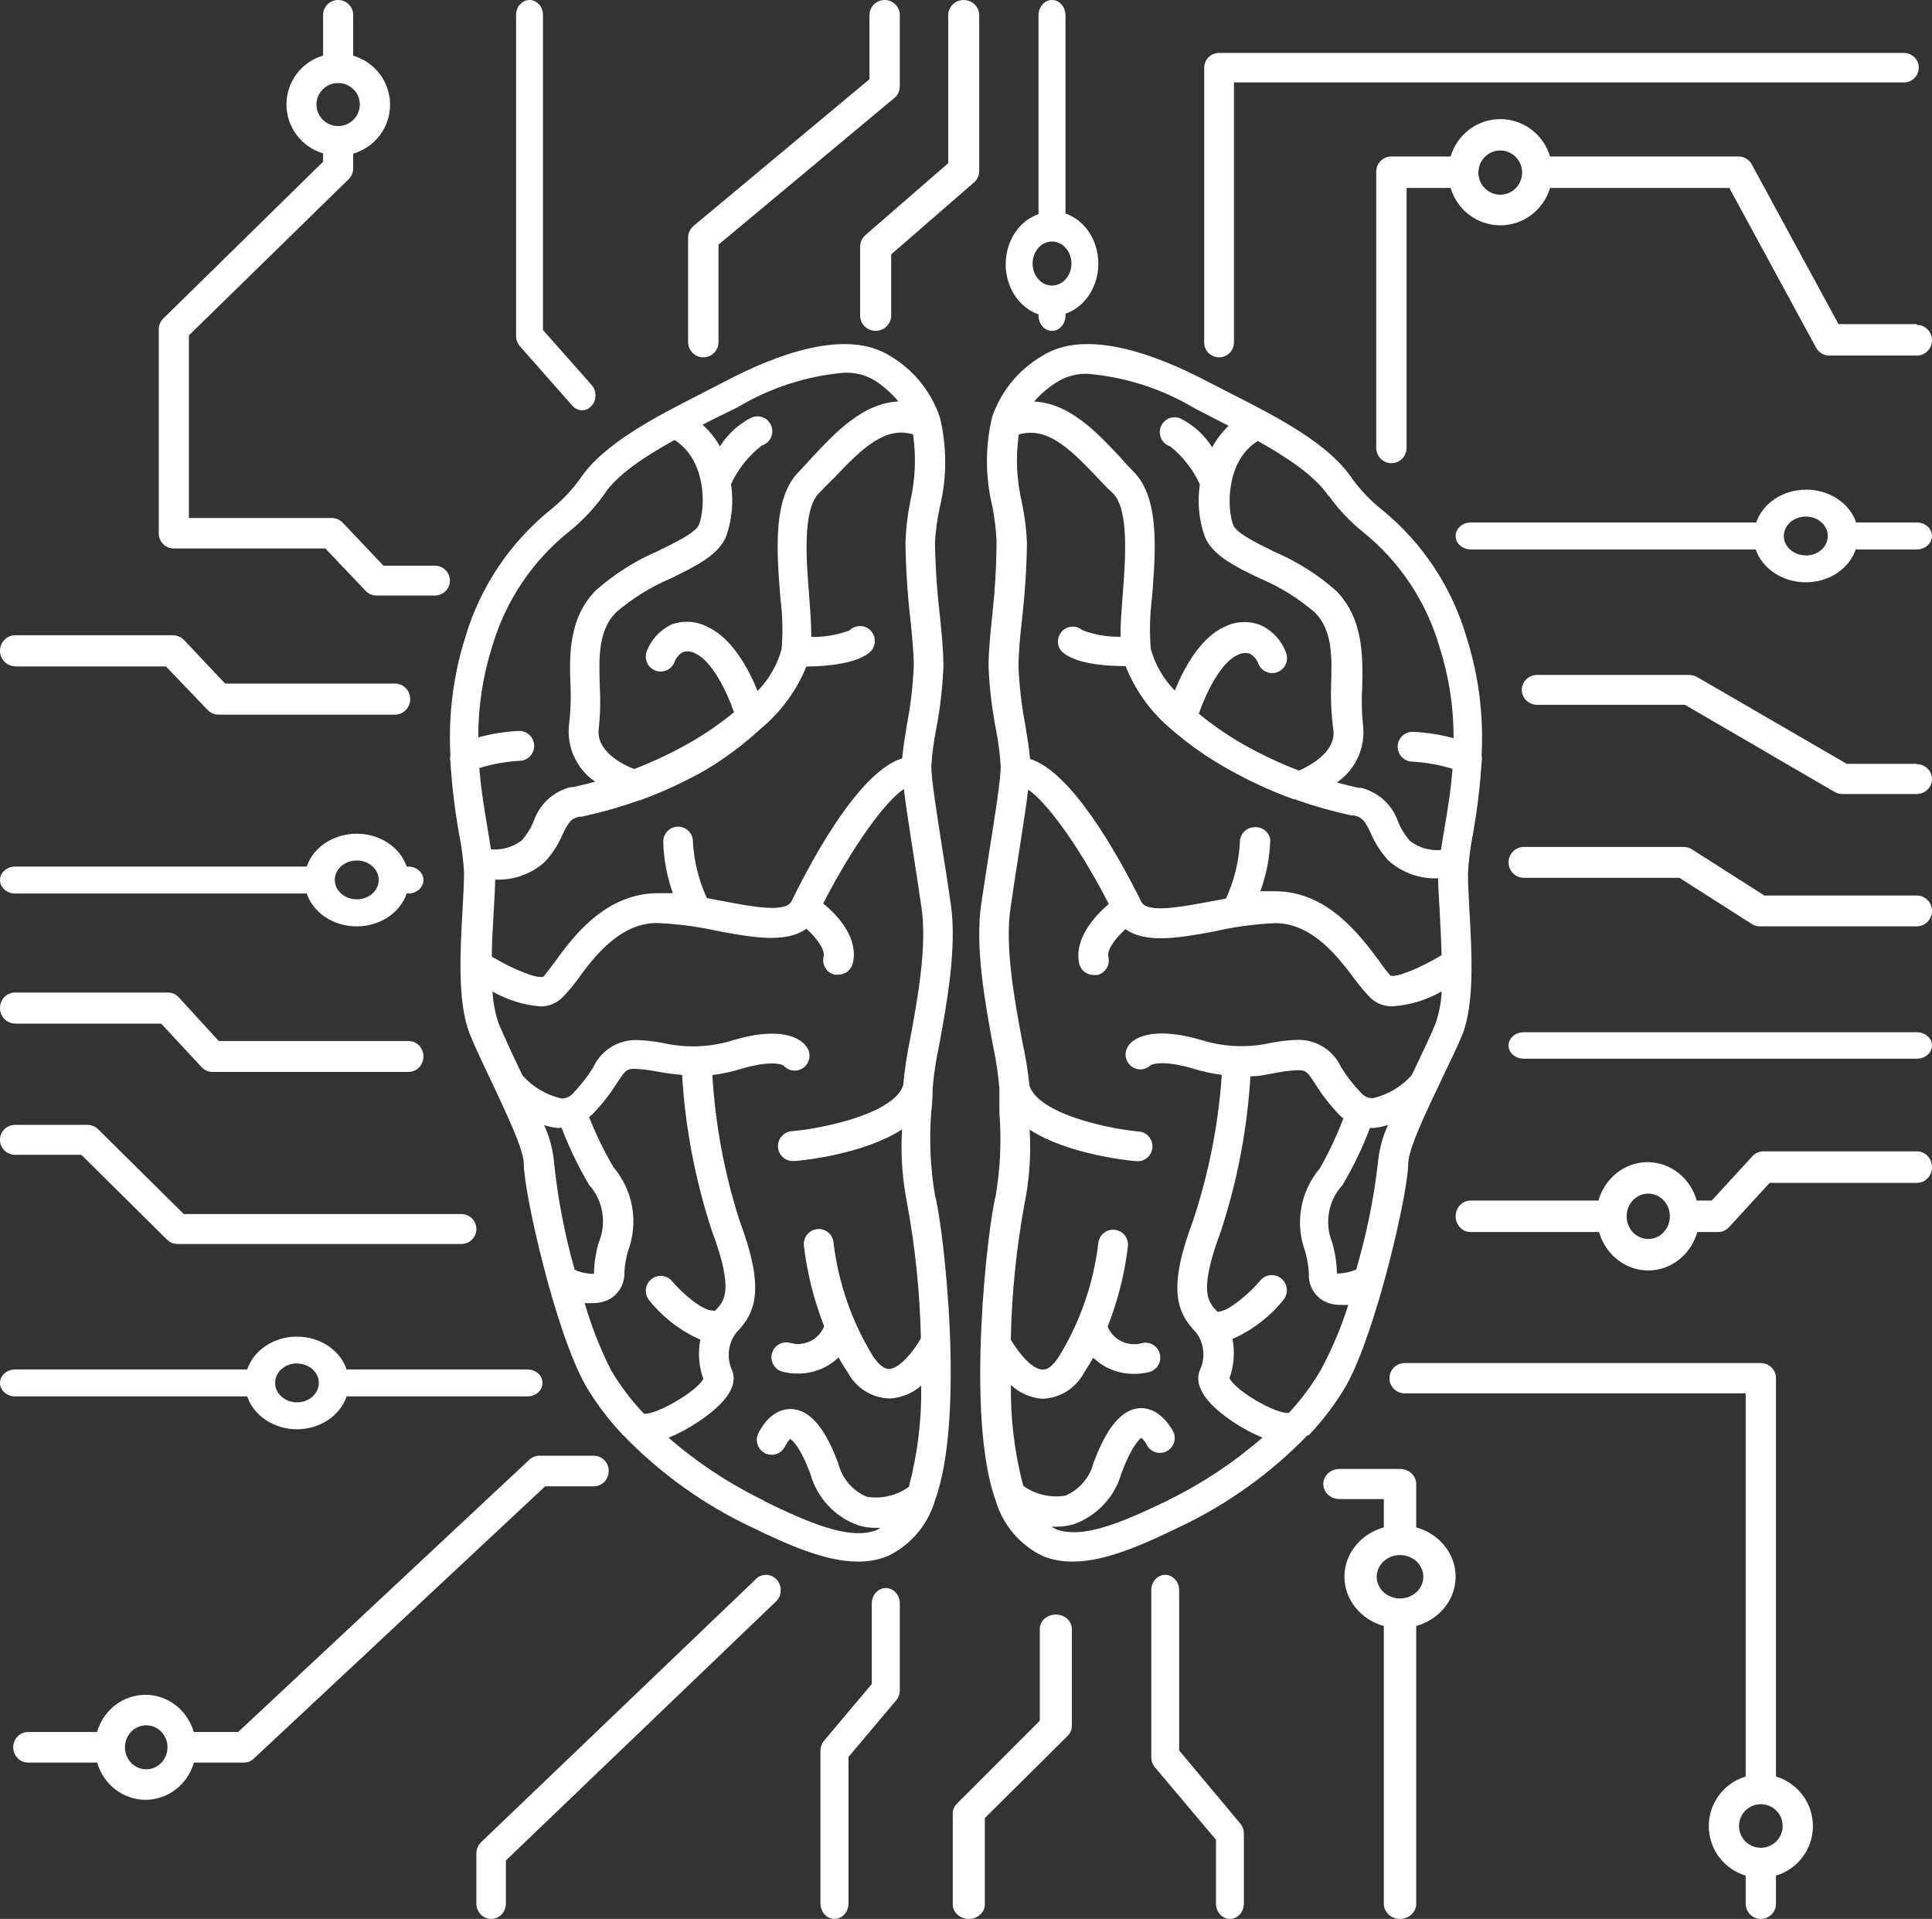
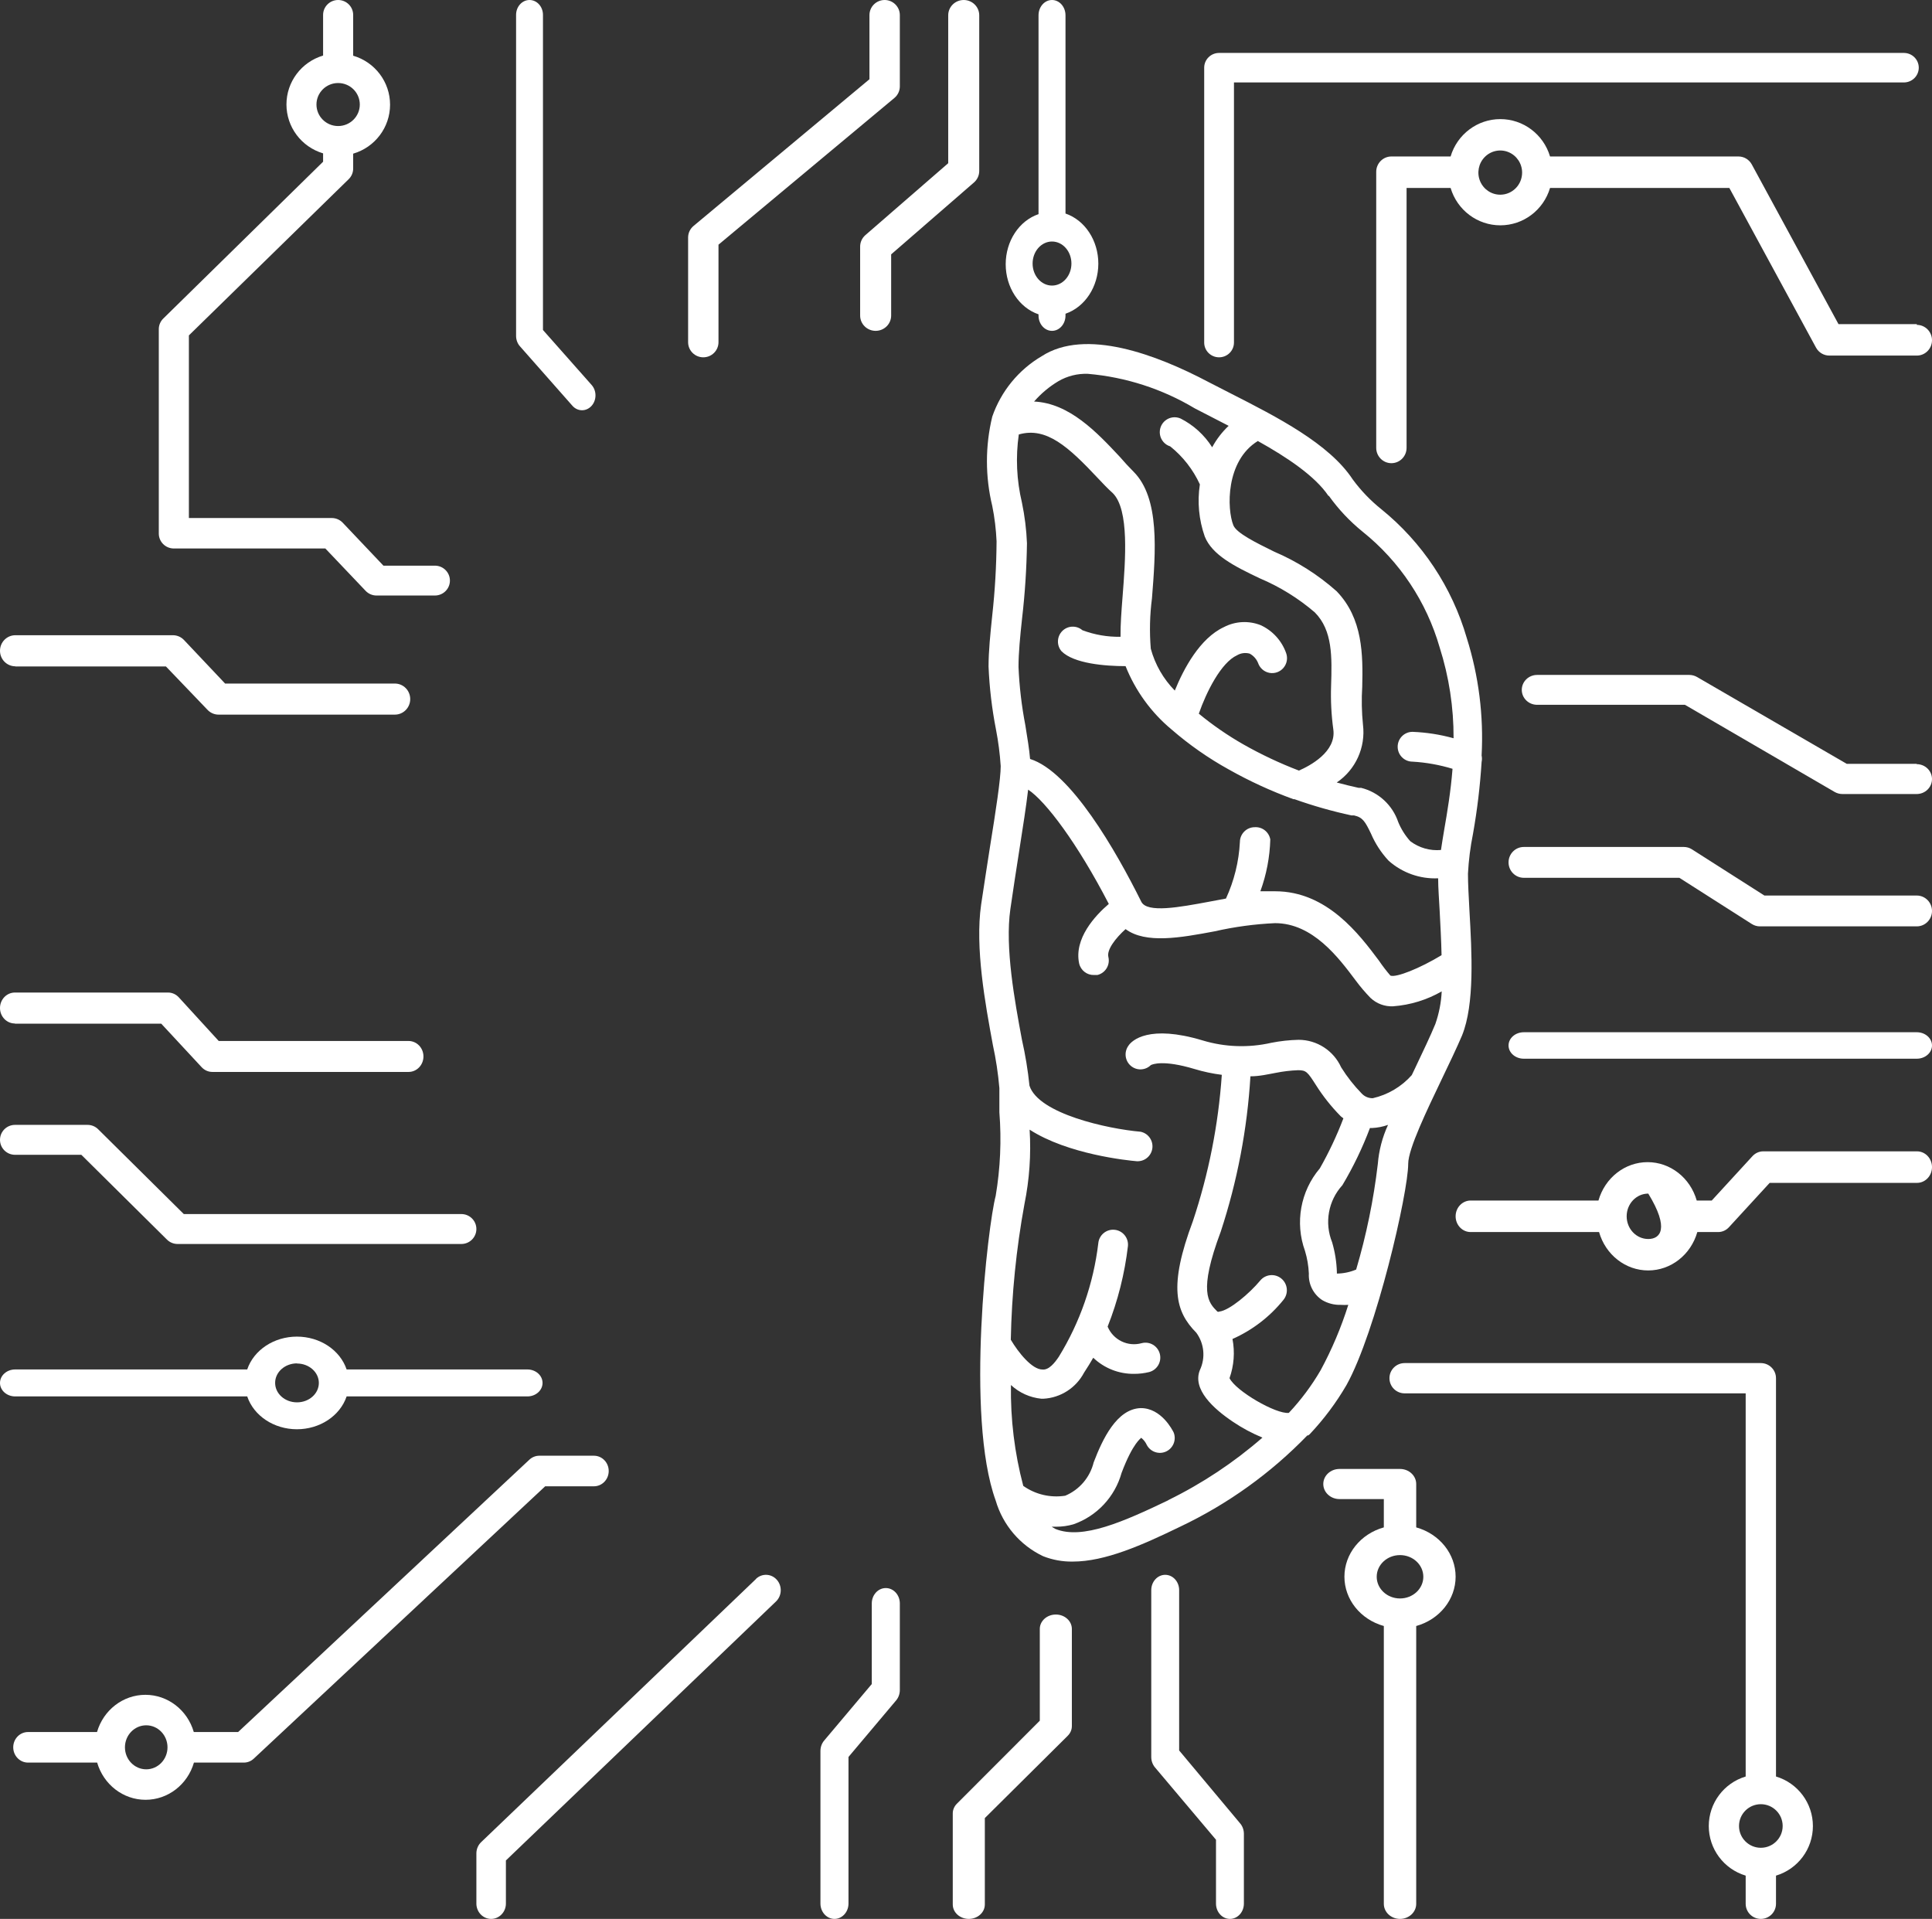
<svg xmlns="http://www.w3.org/2000/svg" width="146px" height="145px" viewBox="0 0 146 145" version="1.1">
  <rect x="0" y="0" width="146" height="145" fill="#333333" stroke="none" />
  <title>noun_Neurology_1842740</title>
  <g id="Page-1" stroke="none" stroke-width="1" fill="none" fill-rule="evenodd">
    <g id="Privatephisyo" transform="translate(-1305, -4156)" fill="#FFFFFF" fill-rule="nonzero">
      <g id="Group-27" transform="translate(187, 3110)">
        <g id="Group-29" transform="translate(0, 119)">
          <g id="Group-25" transform="translate(6, 798)">
            <g id="Group-10" transform="translate(939, 129)">
              <g id="noun_Neurology_1842740" transform="translate(173, 0)">
                <path d="M43.257,30.662 C43.65,31.106 44.293,31.113 44.695,30.679 C45.096,30.245 45.103,29.534 44.71,29.091 L41.032,24.936 L41.032,1.123 C41.032,0.503 40.577,0 40.016,0 C39.455,0 39,0.503 39,1.123 L39,25.386 C39.001,25.68 39.107,25.962 39.295,26.171 L43.257,30.662 Z" id="Path" />
                <path d="M53.148,27 C53.782,27 54.296,26.488 54.296,25.857 L54.296,18.488 L67.587,7.404 C67.849,7.187 68.001,6.864 68,6.524 L68,1.143 C68,0.512 67.486,0 66.852,0 C66.218,0 65.704,0.512 65.704,1.143 L65.704,5.987 L52.413,17.071 C52.151,17.288 51.999,17.611 52,17.95 L52,25.857 C52,26.488 52.514,27 53.148,27 Z" id="Path" />
                <path d="M144.853,24.491 L138.933,24.491 L132.382,12.427 C132.181,12.054 131.793,11.823 131.373,11.824 L117.136,11.824 C116.637,10.148 115.11,9 113.379,9 C111.647,9 110.12,10.148 109.621,11.824 L105.147,11.824 C104.514,11.824 104,12.343 104,12.984 L104,33.84 C104,34.481 104.514,35 105.147,35 C105.781,35 106.294,34.481 106.294,33.84 L106.294,14.202 L109.621,14.202 C110.12,15.879 111.647,17.026 113.379,17.026 C115.11,17.026 116.637,15.879 117.136,14.202 L130.685,14.202 L137.235,26.266 C137.437,26.638 137.824,26.87 138.245,26.869 L144.853,26.869 C145.486,26.869 146,26.349 146,25.709 C146,25.068 145.486,24.549 144.853,24.549 L144.853,24.491 Z M113.384,14.712 C112.715,14.717 112.109,14.313 111.85,13.689 C111.591,13.066 111.729,12.345 112.201,11.865 C112.672,11.385 113.384,11.24 114.002,11.498 C114.621,11.756 115.025,12.365 115.025,13.042 C115.025,13.96 114.292,14.706 113.384,14.712 L113.384,14.712 Z" id="Shape" />
                <path d="M92.125,27 C92.746,27 93.25,26.501 93.25,25.885 L93.25,6.23 L143.875,6.23 C144.496,6.23 145,5.731 145,5.115 C145,4.499 144.496,4 143.875,4 L92.125,4 C91.504,4 91,4.499 91,5.115 L91,25.885 C91,26.501 91.504,27 92.125,27 Z" id="Path" />
                <path d="M65,18.643 L65,23.844 C65,24.483 65.525,25 66.172,25 C66.819,25 67.344,24.483 67.344,23.844 L67.344,19.221 L73.602,13.789 C73.854,13.57 74,13.254 74,12.922 L74,1.156 C74,0.517 73.475,0 72.828,0 C72.181,0 71.656,0.517 71.656,1.156 L71.656,12.332 L65.398,17.765 C65.143,17.986 64.997,18.307 65,18.643 Z" id="Path" />
                <path d="M89.108,132.272 L89.108,120.157 C89.108,119.518 88.636,119 88.054,119 C87.472,119 87,119.518 87,120.157 L87,132.769 C87.001,133.062 87.103,133.343 87.285,133.556 L91.892,139.018 L91.892,143.843 C91.892,144.482 92.364,145 92.946,145 C93.528,145 94,144.482 94,143.843 L94,138.567 C93.999,138.274 93.897,137.993 93.715,137.78 L89.108,132.272 Z" id="Path" />
                <path d="M44.883,112.31 C45.5,112.31 46,111.793 46,111.155 C46,110.517 45.5,110 44.883,110 L40.752,110 C40.475,110.001 40.209,110.108 40.004,110.3 L17.995,130.879 L14.645,130.879 C14.16,129.21 12.674,128.067 10.988,128.067 C9.303,128.067 7.817,129.21 7.331,130.879 L2.117,130.879 C1.5,130.879 1,131.396 1,132.034 C1,132.671 1.5,133.188 2.117,133.188 L7.342,133.188 C7.828,134.857 9.314,136 10.999,136 C12.685,136 14.171,134.857 14.656,133.188 L18.431,133.188 C18.707,133.188 18.974,133.081 19.179,132.888 L41.199,112.31 L44.883,112.31 Z M11.05,133.696 C10.162,133.696 9.442,132.952 9.442,132.034 C9.442,131.115 10.162,130.371 11.05,130.371 C11.938,130.371 12.658,131.115 12.658,132.034 C12.658,132.952 11.938,133.696 11.05,133.696 L11.05,133.696 Z" id="Shape" />
                <path d="M57.136,119.309 L36.357,139.203 C36.127,139.424 35.998,139.736 36,140.061 L36,143.841 C36,144.481 36.499,145 37.115,145 C37.731,145 38.231,144.481 38.231,143.841 L38.231,140.583 L58.642,121.013 C59.094,120.578 59.122,119.843 58.703,119.373 C58.284,118.902 57.577,118.873 57.125,119.309 L57.136,119.309 Z" id="Path" />
                <path d="M79.789,122 C79.12,122 78.577,122.487 78.577,123.088 L78.577,130.022 L72.315,136.292 C72.113,136.492 72.001,136.752 72,137.021 L72,143.911 C72,144.513 72.542,145 73.211,145 C73.88,145 74.423,144.513 74.423,143.911 L74.423,137.381 L80.685,131.165 C80.887,130.966 80.999,130.706 81,130.436 L81,123.088 C81,122.487 80.458,122 79.789,122 Z" id="Path" />
                <path d="M66.94,120 C66.354,120 65.88,120.52 65.88,121.162 L65.88,127.252 L62.286,131.518 C62.103,131.732 62.001,132.015 62,132.308 L62,143.838 C62,144.48 62.475,145 63.06,145 C63.646,145 64.12,144.48 64.12,143.838 L64.12,132.762 L67.714,128.496 C67.897,128.282 67.999,127.999 68,127.706 L68,121.162 C68,120.52 67.525,120 66.94,120 Z" id="Path" />
-                 <path d="M144.881,39.481 L140.269,39.481 C139.768,38.008 138.233,37 136.493,37 C134.752,37 133.218,38.008 132.716,39.481 L111.153,39.481 C110.516,39.481 110,39.937 110,40.5 C110,41.063 110.516,41.519 111.153,41.519 L132.682,41.519 C133.183,42.992 134.718,44 136.458,44 C138.198,44 139.733,42.992 140.234,41.519 L144.847,41.519 C145.484,41.519 146,41.063 146,40.5 C146,39.937 145.484,39.481 144.847,39.481 L144.881,39.481 Z M136.464,41.967 C135.547,41.967 134.803,41.31 134.803,40.5 C134.803,39.69 135.547,39.033 136.464,39.033 C137.381,39.033 138.124,39.69 138.124,40.5 C138.127,40.891 137.954,41.267 137.642,41.544 C137.33,41.822 136.906,41.978 136.464,41.978 L136.464,41.967 Z" id="Shape" />
                <path d="M144.841,57.719 L139.557,57.719 L128.246,51.158 C128.067,51.055 127.863,51 127.655,51 L116.159,51 C115.519,51 115,51.506 115,52.129 C115,52.753 115.519,53.258 116.159,53.258 L127.33,53.258 L138.641,59.842 C138.82,59.945 139.024,60 139.232,60 L144.841,60 C145.481,60 146,59.494 146,58.871 C146,58.247 145.481,57.742 144.841,57.742 L144.841,57.719 Z" id="Path" />
                <path d="M144.849,67.67 L133.334,67.67 L127.852,64.175 C127.669,64.06 127.458,63.999 127.242,64 L115.151,64 C114.516,64 114,64.522 114,65.165 C114,65.808 114.516,66.33 115.151,66.33 L126.908,66.33 L132.389,69.825 C132.573,69.94 132.784,70.001 133,70 L144.849,70 C145.484,70 146,69.478 146,68.835 C146,68.192 145.484,67.67 144.849,67.67 Z" id="Path" />
                <path d="M144.847,78 L115.153,78 C114.516,78 114,78.448 114,79 C114,79.552 114.516,80 115.153,80 L144.847,80 C145.484,80 146,79.552 146,79 C146,78.448 145.484,78 144.847,78 Z" id="Path" />
-                 <path d="M144.866,87 L133.244,87 C132.935,87.001 132.641,87.135 132.428,87.369 L129.355,90.717 L128.221,90.717 C127.728,88.995 126.219,87.816 124.508,87.816 C122.796,87.816 121.287,88.995 120.794,90.717 L111.134,90.717 C110.508,90.717 110,91.25 110,91.908 C110,92.566 110.508,93.099 111.134,93.099 L120.84,93.099 C121.333,94.821 122.842,96 124.553,96 C126.264,96 127.773,94.821 128.266,93.099 L129.843,93.099 C130.151,93.098 130.446,92.965 130.659,92.73 L133.732,89.383 L144.866,89.383 C145.492,89.383 146,88.849 146,88.191 C146,87.533 145.492,87 144.866,87 L144.866,87 Z M124.559,93.624 C123.657,93.624 122.926,92.856 122.926,91.908 C122.926,90.961 123.657,90.193 124.559,90.193 C125.46,90.193 126.191,90.961 126.191,91.908 C126.191,92.856 125.46,93.624 124.559,93.624 L124.559,93.624 Z" id="Shape" />
+                 <path d="M144.866,87 L133.244,87 C132.935,87.001 132.641,87.135 132.428,87.369 L129.355,90.717 L128.221,90.717 C127.728,88.995 126.219,87.816 124.508,87.816 C122.796,87.816 121.287,88.995 120.794,90.717 L111.134,90.717 C110.508,90.717 110,91.25 110,91.908 C110,92.566 110.508,93.099 111.134,93.099 L120.84,93.099 C121.333,94.821 122.842,96 124.553,96 C126.264,96 127.773,94.821 128.266,93.099 L129.843,93.099 C130.151,93.098 130.446,92.965 130.659,92.73 L133.732,89.383 L144.866,89.383 C145.492,89.383 146,88.849 146,88.191 C146,87.533 145.492,87 144.866,87 L144.866,87 Z M124.559,93.624 C123.657,93.624 122.926,92.856 122.926,91.908 C122.926,90.961 123.657,90.193 124.559,90.193 C126.191,92.856 125.46,93.624 124.559,93.624 L124.559,93.624 Z" id="Shape" />
                <path d="M1.147,105.519 L18.682,105.519 C19.181,106.992 20.707,108 22.438,108 C24.169,108 25.695,106.992 26.194,105.519 L39.853,105.519 C40.487,105.519 41,105.063 41,104.5 C41,103.937 40.487,103.481 39.853,103.481 L26.194,103.481 C25.695,102.008 24.169,101 22.438,101 C20.707,101 19.181,102.008 18.682,103.481 L1.147,103.481 C0.513,103.481 0,103.937 0,104.5 C0,105.063 0.513,105.519 1.147,105.519 L1.147,105.519 Z M22.444,103.033 C23.356,103.033 24.095,103.69 24.095,104.5 C24.095,105.31 23.356,105.967 22.444,105.967 C21.532,105.967 20.792,105.31 20.792,104.5 C20.789,104.109 20.962,103.733 21.272,103.456 C21.582,103.178 22.004,103.022 22.444,103.022 L22.444,103.033 Z" id="Shape" />
                <path d="M1.134,87.261 L6.146,87.261 L12.62,93.672 C12.834,93.884 13.123,94.002 13.425,94 L34.866,94 C35.492,94 36,93.494 36,92.869 C36,92.245 35.492,91.739 34.866,91.739 L13.89,91.739 L7.415,85.328 C7.201,85.116 6.912,84.998 6.61,85 L1.134,85 C0.508,85 0,85.506 0,86.131 C0,86.755 0.508,87.261 1.134,87.261 Z" id="Path" />
                <path d="M13.137,41.446 L24.586,41.446 L27.633,44.65 C27.847,44.873 28.142,44.999 28.452,45 L32.863,45 C33.491,45 34,44.495 34,43.872 C34,43.248 33.491,42.743 32.863,42.743 L28.975,42.743 L25.894,39.493 C25.68,39.271 25.384,39.145 25.075,39.144 L14.274,39.144 L14.274,25.344 L26.348,13.541 C26.565,13.33 26.688,13.041 26.689,12.739 L26.689,11.611 C28.342,11.127 29.477,9.62 29.477,7.91 C29.477,6.2 28.342,4.693 26.689,4.209 L26.689,1.128 C26.689,0.505 26.18,0 25.552,0 C24.925,0 24.416,0.505 24.416,1.128 L24.416,4.198 C22.772,4.688 21.647,6.19 21.647,7.893 C21.647,9.596 22.772,11.098 24.416,11.589 L24.416,12.22 L12.341,24.068 C12.124,24.28 12.001,24.568 12,24.87 L12,40.317 C12,40.94 12.509,41.446 13.137,41.446 Z M23.915,7.899 C23.915,7.001 24.648,6.274 25.552,6.274 C26.457,6.274 27.19,7.001 27.19,7.899 C27.19,8.796 26.457,9.524 25.552,9.524 C24.648,9.524 23.915,8.796 23.915,7.899 L23.915,7.899 Z" id="Shape" />
                <path d="M1.126,77.351 L12.183,77.351 L15.234,80.637 C15.446,80.868 15.739,80.999 16.045,81 L30.874,81 C31.496,81 32,80.476 32,79.83 C32,79.184 31.496,78.661 30.874,78.661 L16.529,78.661 L13.512,75.363 C13.3,75.132 13.007,75.001 12.701,75 L1.126,75 C0.504,75 0,75.524 0,76.17 C0,76.816 0.504,77.339 1.126,77.339 L1.126,77.351 Z" id="Path" />
-                 <path d="M1.153,67.519 L23.178,67.519 C23.68,68.992 25.214,70 26.955,70 C28.695,70 30.23,68.992 30.732,67.519 L30.847,67.519 C31.484,67.519 32,67.063 32,66.5 C32,65.937 31.484,65.481 30.847,65.481 L30.732,65.481 C30.23,64.008 28.695,63 26.955,63 C25.214,63 23.68,64.008 23.178,65.481 L1.153,65.481 C0.516,65.481 0,65.937 0,66.5 C0,67.063 0.516,67.519 1.153,67.519 Z M26.961,65.022 C27.878,65.022 28.621,65.679 28.621,66.49 C28.621,67.3 27.878,67.957 26.961,67.957 C26.044,67.957 25.3,67.3 25.3,66.49 C25.3,65.679 26.044,65.022 26.961,65.022 L26.961,65.022 Z" id="Shape" />
                <path d="M1.159,50.36 L12.539,50.36 L15.68,53.636 C15.897,53.867 16.199,53.999 16.514,54 L29.841,54 C30.481,54 31,53.474 31,52.826 C31,52.177 30.481,51.652 29.841,51.652 L17.012,51.652 L13.907,48.364 C13.689,48.133 13.388,48.001 13.072,48 L1.159,48 C0.519,48 0,48.526 0,49.174 C0,49.823 0.519,50.348 1.159,50.348 L1.159,50.36 Z" id="Path" />
                <path d="M98.976,108.373 C100.041,107.245 100.974,105.999 101.755,104.657 C103.996,100.627 106.417,90.134 106.417,87.939 C106.417,86.813 107.862,83.83 108.916,81.623 C109.521,80.362 110.092,79.169 110.485,78.245 C111.448,75.87 111.224,71.963 111.045,68.811 C110.989,67.764 110.933,66.773 110.933,66.019 C110.986,65.005 111.113,63.997 111.314,63.002 C111.633,61.207 111.85,59.395 111.964,57.575 C111.999,57.416 111.999,57.251 111.964,57.091 C112.125,54.087 111.746,51.078 110.843,48.209 C109.733,44.379 107.48,40.984 104.389,38.481 C103.573,37.829 102.846,37.072 102.226,36.23 C100.455,33.528 96.511,31.513 93.015,29.734 L91.323,28.867 C87.401,26.795 82.033,24.769 78.716,26.919 L78.716,26.919 C76.973,27.946 75.651,29.562 74.985,31.479 L74.985,31.479 C74.448,33.698 74.448,36.014 74.985,38.234 C75.162,39.113 75.27,40.005 75.31,40.902 C75.298,42.768 75.19,44.632 74.985,46.486 C74.839,47.882 74.704,49.21 74.704,50.37 C74.771,51.966 74.958,53.554 75.265,55.121 C75.442,56.036 75.562,56.961 75.623,57.891 C75.623,58.848 75.253,61.268 74.816,63.97 C74.604,65.344 74.368,66.841 74.144,68.349 C73.673,71.614 74.458,75.859 75.029,78.955 C75.264,80.031 75.428,81.122 75.522,82.22 C75.522,82.738 75.522,83.345 75.522,84.043 C75.689,86.156 75.595,88.281 75.242,90.371 C74.66,92.532 72.934,107.022 75.242,113.382 C75.783,115.237 77.088,116.769 78.828,117.593 C79.542,117.874 80.303,118.012 81.069,117.999 C83.512,117.999 86.302,116.76 89.182,115.364 C92.773,113.661 96.03,111.324 98.797,108.463 L98.864,108.463 L98.976,108.373 Z M99.805,103.531 C99.127,104.697 98.318,105.781 97.396,106.763 C96.433,106.875 93.385,105.108 92.914,104.139 C93.251,103.19 93.328,102.168 93.138,101.179 C94.639,100.514 95.961,99.499 96.993,98.218 C97.389,97.726 97.314,97.006 96.825,96.608 C96.336,96.21 95.618,96.285 95.222,96.777 C94.427,97.733 92.903,99.028 92.141,99.107 C92.096,99.133 92.04,99.133 91.995,99.107 C91.311,98.42 90.538,97.643 92.253,93.061 C93.5,89.264 94.254,85.321 94.494,81.33 C95.2,81.33 95.827,81.173 96.399,81.071 C96.957,80.958 97.522,80.891 98.091,80.869 C98.707,80.869 98.808,80.992 99.447,81.994 C99.976,82.831 100.592,83.608 101.285,84.314 C101.352,84.392 101.442,84.438 101.52,84.505 C101.024,85.81 100.428,87.075 99.738,88.288 C98.274,90.012 97.846,92.395 98.618,94.525 C98.786,95.081 98.884,95.656 98.909,96.236 C98.866,97.037 99.25,97.8 99.918,98.24 C100.341,98.49 100.827,98.615 101.318,98.6 C101.509,98.613 101.699,98.613 101.89,98.6 C101.352,100.307 100.654,101.958 99.805,103.531 L99.805,103.531 Z M104.12,87.961 C103.802,90.66 103.255,93.327 102.484,95.932 C102.022,96.128 101.528,96.231 101.027,96.236 C101.025,96.199 101.025,96.161 101.027,96.124 C101.004,95.361 100.883,94.604 100.668,93.872 C100.075,92.405 100.376,90.727 101.442,89.56 C102.263,88.184 102.96,86.737 103.526,85.237 L103.694,85.237 C104.103,85.217 104.507,85.137 104.893,85 C104.463,85.934 104.201,86.936 104.12,87.961 L104.12,87.961 Z M94.819,62.506 C94.2,62.506 93.698,63.011 93.698,63.632 C93.621,65.109 93.263,66.557 92.645,67.899 L91.379,68.136 C89.138,68.552 86.683,69.014 86.246,68.136 C84.33,64.285 80.912,58.307 77.842,57.35 C77.786,56.641 77.64,55.774 77.483,54.795 C77.203,53.342 77.031,51.871 76.968,50.393 C76.968,49.346 77.091,48.073 77.237,46.734 C77.457,44.846 77.58,42.949 77.607,41.048 C77.565,40.015 77.437,38.987 77.226,37.975 C76.824,36.29 76.744,34.544 76.99,32.83 C79.075,32.233 80.744,33.764 82.974,36.14 C83.344,36.534 83.703,36.916 84.095,37.265 C85.35,38.526 85.047,42.298 84.834,45.056 C84.745,46.182 84.666,47.24 84.678,48.118 C83.695,48.136 82.718,47.968 81.798,47.623 C81.353,47.241 80.69,47.266 80.276,47.682 C79.863,48.098 79.837,48.764 80.218,49.21 C81.148,50.145 83.512,50.336 85.059,50.336 C85.801,52.197 86.995,53.842 88.532,55.121 L88.532,55.121 C89.862,56.275 91.308,57.287 92.847,58.138 C94.415,59.023 96.053,59.776 97.744,60.39 L97.822,60.39 C99.232,60.892 100.673,61.302 102.136,61.617 L102.327,61.617 C102.988,61.763 103.167,62.09 103.604,62.991 C103.927,63.746 104.378,64.44 104.938,65.04 C105.966,65.954 107.309,66.43 108.68,66.368 C108.68,67.089 108.748,67.922 108.793,68.8 C108.837,69.678 108.916,71.051 108.938,72.177 C107.302,73.168 105.509,73.889 105.072,73.72 C104.763,73.362 104.475,72.986 104.209,72.594 C102.741,70.635 100.299,67.348 96.365,67.348 C95.984,67.348 95.592,67.348 95.245,67.348 C95.704,66.091 95.958,64.768 95.995,63.43 C95.894,62.866 95.388,62.469 94.819,62.506 Z M100.422,37.468 C101.147,38.485 102.007,39.397 102.977,40.181 C105.768,42.419 107.8,45.471 108.793,48.918 C109.501,51.137 109.856,53.455 109.846,55.785 C108.833,55.504 107.792,55.341 106.742,55.301 C106.123,55.301 105.621,55.805 105.621,56.427 C105.621,57.049 106.123,57.553 106.742,57.553 C107.768,57.612 108.784,57.794 109.767,58.093 C109.633,59.793 109.375,61.336 109.14,62.687 C109.05,63.238 108.961,63.745 108.893,64.229 C108.065,64.303 107.239,64.067 106.574,63.565 C106.192,63.14 105.885,62.653 105.666,62.124 C105.232,60.837 104.177,59.861 102.865,59.534 L102.674,59.534 C102.181,59.422 101.632,59.298 101.016,59.129 C102.444,58.165 103.211,56.476 102.999,54.761 C102.902,53.807 102.883,52.847 102.943,51.89 C102.999,49.492 102.999,46.734 101.004,44.673 C99.599,43.426 98.002,42.415 96.276,41.679 C94.953,41.026 93.452,40.294 93.205,39.697 C92.712,38.47 92.611,34.822 95.054,33.325 C97.262,34.552 99.391,35.982 100.388,37.468 L100.422,37.468 Z M79.971,28.811 L79.971,28.811 C80.65,28.413 81.427,28.218 82.212,28.248 C85.067,28.493 87.83,29.386 90.292,30.86 L92.017,31.749 L92.847,32.177 C92.349,32.647 91.929,33.194 91.603,33.798 C91.017,32.87 90.192,32.119 89.216,31.625 C88.836,31.457 88.394,31.513 88.068,31.773 C87.742,32.032 87.586,32.451 87.662,32.862 C87.738,33.272 88.035,33.607 88.432,33.73 C89.392,34.498 90.159,35.481 90.673,36.601 C90.471,37.925 90.598,39.279 91.043,40.542 C91.603,41.938 93.284,42.793 95.211,43.705 C96.716,44.341 98.115,45.207 99.357,46.272 C100.713,47.634 100.657,49.65 100.59,51.822 C100.552,52.925 100.608,54.028 100.758,55.121 C100.993,56.81 98.987,57.868 98.158,58.228 C96.71,57.674 95.305,57.012 93.956,56.247 C92.772,55.571 91.647,54.796 90.594,53.928 C91.166,52.284 92.275,50.066 93.485,49.514 C93.773,49.345 94.117,49.301 94.438,49.391 C94.729,49.547 94.956,49.802 95.077,50.111 C95.211,50.491 95.536,50.771 95.931,50.844 C96.326,50.917 96.73,50.774 96.99,50.467 C97.251,50.16 97.329,49.737 97.195,49.357 C96.864,48.418 96.169,47.654 95.267,47.24 C94.363,46.883 93.35,46.937 92.488,47.387 C90.673,48.231 89.451,50.528 88.779,52.183 C87.913,51.302 87.288,50.213 86.964,49.019 C86.859,47.751 86.889,46.475 87.053,45.214 C87.333,41.667 87.658,37.648 85.664,35.644 C85.316,35.295 84.969,34.924 84.622,34.518 C82.885,32.661 80.812,30.466 78.145,30.342 C78.67,29.738 79.286,29.221 79.971,28.811 Z M88.275,113.371 C84.913,114.981 81.798,116.366 79.758,115.533 C79.662,115.482 79.568,115.425 79.478,115.364 L79.837,115.364 C80.269,115.364 80.699,115.303 81.114,115.184 C82.887,114.566 84.248,113.115 84.756,111.3 C85.63,108.98 86.246,108.677 86.235,108.643 C86.419,108.785 86.565,108.971 86.661,109.183 C86.937,109.709 87.573,109.929 88.113,109.685 C88.652,109.44 88.91,108.816 88.7,108.26 C88.611,108.069 87.759,106.391 86.202,106.402 C84.386,106.459 83.31,108.767 82.649,110.5 C82.37,111.636 81.572,112.571 80.498,113.022 C79.385,113.197 78.248,112.93 77.327,112.279 C76.669,109.794 76.356,107.229 76.396,104.657 C77.029,105.245 77.836,105.608 78.694,105.693 L78.851,105.693 C80.147,105.624 81.313,104.876 81.921,103.723 C82.179,103.34 82.403,102.957 82.616,102.597 C83.452,103.395 84.567,103.832 85.72,103.813 C86.097,103.814 86.474,103.768 86.84,103.678 C87.441,103.522 87.802,102.907 87.647,102.304 C87.492,101.701 86.88,101.338 86.28,101.494 C85.23,101.789 84.125,101.254 83.703,100.244 C84.477,98.29 84.993,96.242 85.238,94.153 C85.294,93.532 84.837,92.982 84.218,92.926 C83.599,92.87 83.052,93.329 82.997,93.951 C82.633,96.99 81.616,99.913 80.016,102.518 C79.713,102.969 79.265,103.543 78.772,103.486 C77.988,103.486 76.957,102.203 76.385,101.235 C76.453,97.797 76.797,94.371 77.416,90.99 C77.793,89.139 77.925,87.246 77.808,85.361 C80.7,87.23 85.227,87.691 85.91,87.747 L86.011,87.747 C86.579,87.727 87.042,87.282 87.088,86.713 C87.134,86.144 86.748,85.63 86.19,85.518 C83.725,85.304 78.481,84.167 77.797,82.04 C77.676,80.869 77.486,79.708 77.226,78.561 C76.677,75.622 75.937,71.592 76.352,68.698 C76.565,67.201 76.8,65.715 77.013,64.342 C77.304,62.495 77.551,60.897 77.696,59.669 C79.019,60.536 81.428,63.734 83.792,68.304 C82.75,69.194 81.148,70.928 81.551,72.808 C81.673,73.327 82.141,73.689 82.672,73.675 L82.929,73.675 C83.22,73.605 83.47,73.422 83.626,73.167 C83.782,72.911 83.829,72.604 83.759,72.312 C83.624,71.772 84.297,70.894 85.059,70.207 C86.583,71.333 89.205,70.86 91.782,70.376 C93.285,70.034 94.815,69.827 96.354,69.757 C99.212,69.757 101.161,72.369 102.45,74.091 C102.794,74.555 103.168,74.995 103.571,75.408 C104.033,75.844 104.652,76.072 105.285,76.039 C106.575,75.942 107.827,75.557 108.949,74.913 C108.909,75.754 108.746,76.585 108.468,77.379 C108.098,78.279 107.537,79.45 106.955,80.677 L106.686,81.24 C105.909,82.116 104.878,82.726 103.739,82.985 C103.42,82.991 103.115,82.86 102.898,82.625 C102.314,82.026 101.796,81.365 101.352,80.655 C100.778,79.388 99.521,78.574 98.136,78.572 C97.443,78.588 96.754,78.664 96.074,78.797 C94.354,79.19 92.563,79.128 90.874,78.617 C86.829,77.401 85.529,78.617 85.272,79.022 C84.932,79.496 85.009,80.152 85.45,80.534 C85.89,80.915 86.548,80.894 86.964,80.486 C87.087,80.418 87.905,80.069 90.269,80.779 C90.943,80.983 91.633,81.13 92.331,81.218 C92.073,84.981 91.338,88.696 90.146,92.273 C88.286,97.238 88.835,99.118 90.404,100.706 C91.006,101.525 91.109,102.612 90.673,103.531 C90.09,104.984 91.704,106.447 93.16,107.427 C93.865,107.904 94.616,108.307 95.402,108.631 C93.241,110.513 90.845,112.102 88.275,113.36 L88.275,113.371 Z" id="Shape" />
-                 <path d="M70.477,82.253 C70.571,81.153 70.736,80.061 70.97,78.983 C71.542,75.882 72.327,71.631 71.856,68.361 C71.643,66.85 71.407,65.35 71.183,63.974 C70.757,61.223 70.376,58.843 70.376,57.885 C70.44,56.946 70.564,56.012 70.746,55.089 C71.05,53.515 71.233,51.92 71.295,50.319 C71.295,49.191 71.161,47.827 71.015,46.428 C70.803,44.613 70.683,42.787 70.656,40.959 C70.711,40.064 70.835,39.174 71.026,38.298 C71.564,36.075 71.564,33.755 71.026,31.533 L71.026,31.533 C70.372,29.598 69.052,27.962 67.305,26.921 C63.942,24.767 58.618,26.797 54.695,28.871 L53.002,29.74 C49.516,31.521 45.559,33.54 43.788,36.246 C43.168,37.089 42.44,37.847 41.625,38.501 C38.542,40.986 36.286,44.357 35.157,48.165 C34.254,51.039 33.875,54.053 34.036,57.062 C34.001,57.222 34.001,57.387 34.036,57.547 C34.15,59.369 34.367,61.184 34.686,62.982 C34.884,63.952 35.011,64.936 35.067,65.925 C35.067,66.68 35.011,67.673 34.955,68.721 C34.776,71.867 34.552,75.792 35.516,78.171 C35.908,79.141 36.48,80.347 37.085,81.61 C38.139,83.865 39.585,86.831 39.585,87.936 C39.585,90.135 41.961,100.644 44.248,104.681 C45.031,106.017 45.964,107.258 47.028,108.38 L47.028,108.447 L47.095,108.447 C49.863,111.313 53.12,113.655 56.712,115.36 C59.593,116.758 62.384,117.999 64.828,117.999 C65.594,118.012 66.356,117.874 67.07,117.592 C68.81,116.767 70.115,115.232 70.656,113.375 C72.999,107.004 71.262,92.48 70.656,90.327 C70.303,88.234 70.209,86.105 70.376,83.989 C70.455,83.392 70.477,82.76 70.477,82.253 Z M59.817,68.101 C59.369,68.992 56.88,68.518 54.683,68.101 L53.417,67.864 C52.798,66.52 52.441,65.07 52.363,63.591 C52.363,62.968 51.861,62.463 51.242,62.463 C50.623,62.463 50.121,62.968 50.121,63.591 C50.154,64.922 50.4,66.24 50.85,67.492 C50.458,67.492 50.065,67.492 49.729,67.492 C45.75,67.492 43.306,70.774 41.883,72.747 C41.535,73.209 41.232,73.615 41.076,73.796 C40.605,73.987 38.834,73.277 37.164,72.285 C37.164,71.157 37.253,69.951 37.309,68.902 C37.365,67.853 37.41,67.188 37.421,66.466 C38.794,66.528 40.136,66.051 41.165,65.136 C41.725,64.535 42.176,63.84 42.499,63.083 C42.936,62.181 43.127,61.854 43.777,61.708 L43.968,61.708 C45.435,61.392 46.88,60.982 48.294,60.479 L48.35,60.479 C50.042,59.863 51.68,59.109 53.249,58.223 C54.758,57.329 56.171,56.278 57.463,55.089 L57.463,55.089 C58.992,53.826 60.186,52.203 60.938,50.364 C62.485,50.364 64.861,50.127 65.78,49.236 C65.993,49.024 66.112,48.736 66.112,48.436 C66.112,48.135 65.993,47.847 65.78,47.635 C65.343,47.198 64.637,47.198 64.2,47.635 C63.276,47.982 62.294,48.15 61.308,48.131 C61.308,47.24 61.241,46.214 61.151,45.064 C60.927,42.301 60.635,38.524 61.891,37.261 C62.25,36.9 62.62,36.505 63.012,36.133 C65.254,33.754 66.924,32.22 68.998,32.818 C69.244,34.515 69.172,36.244 68.785,37.915 C68.582,38.922 68.462,39.944 68.426,40.971 C68.448,42.874 68.568,44.775 68.785,46.665 C68.919,48.007 69.054,49.281 69.054,50.33 C68.99,51.81 68.818,53.284 68.538,54.739 C68.381,55.72 68.235,56.6 68.179,57.299 C65.097,58.257 61.689,64.256 59.817,68.101 Z M55.737,30.777 C58.199,29.301 60.963,28.406 63.819,28.161 C64.604,28.132 65.382,28.327 66.061,28.725 L66.061,28.725 C66.752,29.16 67.369,29.705 67.888,30.337 C65.22,30.461 63.146,32.66 61.409,34.521 C61.061,34.893 60.714,35.265 60.366,35.648 C58.371,37.656 58.696,41.681 58.977,45.233 C59.141,46.497 59.171,47.774 59.066,49.045 C58.741,50.24 58.116,51.331 57.25,52.213 C56.578,50.567 55.345,48.255 53.54,47.409 C52.682,46.93 51.658,46.852 50.738,47.195 C49.873,47.603 49.201,48.336 48.866,49.236 C48.659,49.825 48.965,50.471 49.55,50.68 C50.135,50.888 50.777,50.58 50.984,49.992 C51.106,49.686 51.327,49.432 51.612,49.27 C51.937,49.176 52.286,49.22 52.576,49.394 C53.787,49.958 54.896,52.168 55.468,53.814 C54.415,54.684 53.29,55.461 52.105,56.137 C50.762,56.899 49.365,57.558 47.924,58.111 C47.039,57.784 45.032,56.735 45.245,55.089 C45.363,54.006 45.389,52.916 45.324,51.83 C45.257,49.676 45.201,47.635 46.557,46.271 C47.8,45.204 49.198,44.337 50.704,43.7 C52.632,42.752 54.302,41.941 54.874,40.531 C55.318,39.266 55.445,37.91 55.244,36.584 C55.774,35.435 56.574,34.432 57.575,33.664 C57.973,33.54 58.269,33.205 58.345,32.794 C58.421,32.383 58.265,31.963 57.939,31.703 C57.613,31.443 57.171,31.386 56.791,31.555 C55.814,32.05 54.989,32.802 54.403,33.731 C54.058,33.118 53.615,32.566 53.092,32.096 L53.921,31.668 L55.737,30.777 Z M43.071,40.114 C44.041,39.328 44.901,38.414 45.626,37.396 C46.613,35.874 48.743,34.476 50.973,33.247 C53.417,34.791 53.316,38.4 52.823,39.64 C52.587,40.238 51.085,40.971 49.751,41.625 C48.016,42.363 46.411,43.38 44.999,44.636 C43.004,46.688 43.004,49.45 43.116,51.852 C43.157,52.812 43.12,53.774 43.004,54.728 C42.802,56.432 43.564,58.107 44.976,59.069 C44.36,59.227 43.855,59.362 43.317,59.475 L43.127,59.475 C41.814,59.803 40.758,60.78 40.325,62.068 C40.106,62.598 39.799,63.086 39.417,63.512 C38.752,64.015 37.925,64.252 37.096,64.177 C37.029,63.692 36.939,63.185 36.85,62.632 C36.626,61.279 36.357,59.734 36.222,58.032 C37.206,57.731 38.222,57.55 39.248,57.49 C39.868,57.49 40.369,56.986 40.369,56.363 C40.369,55.74 39.868,55.235 39.248,55.235 C38.198,55.275 37.156,55.438 36.144,55.72 C36.133,53.386 36.489,51.064 37.197,48.842 C38.209,45.39 40.261,42.341 43.071,40.114 L43.071,40.114 Z M42.275,85.218 L42.443,85.218 C43.009,86.721 43.707,88.17 44.528,89.549 C45.583,90.733 45.863,92.425 45.245,93.89 C45.03,94.623 44.91,95.381 44.887,96.145 C44.889,96.183 44.889,96.22 44.887,96.258 C44.385,96.258 43.889,96.155 43.429,95.953 C42.689,93.345 42.171,90.678 41.883,87.981 C41.805,86.955 41.546,85.951 41.12,85.016 C41.489,85.143 41.874,85.219 42.264,85.241 L42.275,85.218 Z M44.203,98.468 C44.393,98.481 44.584,98.481 44.775,98.468 C45.266,98.483 45.752,98.358 46.176,98.107 C46.843,97.667 47.228,96.902 47.185,96.1 C47.219,95.541 47.321,94.988 47.487,94.454 C48.259,92.32 47.831,89.934 46.366,88.207 C45.653,86.99 45.035,85.72 44.517,84.407 C44.595,84.339 44.674,84.283 44.752,84.215 C45.445,83.508 46.061,82.73 46.59,81.892 C47.218,80.934 47.33,80.764 47.947,80.764 C48.515,80.786 49.081,80.854 49.639,80.967 C50.211,81.069 50.839,81.17 51.545,81.227 C51.785,85.224 52.539,89.174 53.787,92.976 C55.502,97.555 54.728,98.344 54.045,99.032 L54.045,99.032 C53.999,99.058 53.944,99.058 53.899,99.032 C53.092,99.066 51.556,97.724 50.783,96.81 C50.383,96.334 49.676,96.273 49.202,96.675 C48.729,97.077 48.668,97.789 49.068,98.265 C50.1,99.548 51.422,100.565 52.924,101.231 C52.733,102.222 52.811,103.246 53.148,104.196 C52.632,105.166 49.583,106.925 48.664,106.824 C47.722,105.839 46.894,104.75 46.198,103.576 C45.368,101.95 44.696,100.247 44.192,98.491 L44.203,98.468 Z M57.744,113.398 C55.14,112.138 52.712,110.538 50.525,108.639 C51.311,108.315 52.062,107.91 52.767,107.433 C54.213,106.485 55.883,105.019 55.334,103.576 C54.891,102.636 55.007,101.526 55.636,100.701 C57.206,99.122 57.755,97.228 55.894,92.255 C54.748,88.685 54.055,84.983 53.832,81.238 C54.53,81.15 55.22,81.003 55.894,80.798 C58.259,80.088 59.077,80.437 59.201,80.505 C59.461,80.811 59.864,80.954 60.258,80.881 C60.651,80.807 60.976,80.528 61.11,80.148 C61.243,79.768 61.165,79.345 60.905,79.039 C60.602,78.633 59.302,77.415 55.3,78.633 C53.611,79.145 51.819,79.207 50.099,78.814 C49.419,78.68 48.729,78.604 48.036,78.588 C46.651,78.591 45.394,79.406 44.819,80.674 C44.375,81.386 43.857,82.047 43.273,82.648 C43.056,82.882 42.75,83.014 42.432,83.008 C41.292,82.749 40.261,82.138 39.484,81.261 L39.215,80.697 C38.621,79.468 38.094,78.295 37.702,77.393 C37.423,76.597 37.261,75.766 37.22,74.923 C38.343,75.569 39.595,75.954 40.885,76.051 C41.484,76.045 42.058,75.806 42.488,75.386 C42.89,74.971 43.265,74.531 43.609,74.066 C44.853,72.352 46.803,69.748 49.651,69.748 C51.186,69.811 52.712,70.011 54.213,70.345 C56.757,70.819 59.38,71.315 60.938,70.176 C61.689,70.864 62.373,71.743 62.238,72.285 C62.168,72.576 62.215,72.884 62.371,73.14 C62.527,73.397 62.778,73.58 63.068,73.649 L63.326,73.649 C63.857,73.663 64.325,73.301 64.447,72.781 C64.895,70.898 63.326,69.172 62.205,68.27 C64.57,63.692 66.98,60.49 68.303,59.622 C68.448,60.839 68.706,62.452 68.986,64.301 C69.199,65.677 69.435,67.154 69.648,68.665 C70.062,71.563 69.323,75.6 68.773,78.543 C68.534,79.682 68.361,80.834 68.258,81.993 C67.585,84.125 62.328,85.252 59.862,85.478 C59.243,85.506 58.764,86.033 58.792,86.656 C58.819,87.279 59.344,87.761 59.963,87.733 L60.064,87.733 C60.748,87.677 65.276,87.214 68.168,85.343 C68.052,87.231 68.184,89.127 68.56,90.981 C69.174,94.33 69.519,97.724 69.592,101.129 C69.054,102.099 68,103.384 67.204,103.452 C66.722,103.452 66.274,102.933 65.971,102.482 C64.371,99.873 63.354,96.945 62.989,93.901 C62.934,93.278 62.387,92.819 61.768,92.875 C61.149,92.931 60.692,93.481 60.748,94.104 C60.992,96.2 61.508,98.255 62.283,100.216 C61.872,101.244 60.749,101.787 59.694,101.467 C59.093,101.315 58.484,101.681 58.332,102.285 C58.18,102.889 58.544,103.502 59.145,103.655 C59.511,103.746 59.888,103.791 60.266,103.79 C61.419,103.808 62.533,103.371 63.371,102.573 C63.584,102.967 63.819,103.351 64.065,103.7 C64.67,104.853 65.832,105.602 67.126,105.673 L67.283,105.673 C68.144,105.616 68.964,105.276 69.614,104.704 C69.655,107.283 69.342,109.856 68.684,112.349 C67.766,113.011 66.626,113.282 65.511,113.104 C64.433,112.656 63.63,111.718 63.348,110.579 C62.698,108.842 61.611,106.53 59.795,106.474 L59.728,106.474 C58.181,106.474 57.385,108.143 57.295,108.335 C57.129,108.701 57.17,109.129 57.402,109.457 C57.635,109.785 58.024,109.964 58.422,109.925 C58.821,109.887 59.169,109.637 59.335,109.271 C59.436,109.078 59.557,108.897 59.694,108.729 C59.694,108.729 60.333,108.955 61.241,111.379 C61.749,113.197 63.11,114.65 64.884,115.269 C65.299,115.389 65.729,115.45 66.162,115.45 L66.52,115.45 C66.43,115.511 66.336,115.568 66.24,115.619 C64.211,116.42 61.061,115.044 57.732,113.42 L57.744,113.398 Z" id="Shape" />
                <path d="M107.022,115.415 L107.022,112.138 C107.022,111.509 106.474,111 105.798,111 L101.223,111 C100.548,111 100,111.509 100,112.138 C100,112.766 100.548,113.276 101.223,113.276 L104.575,113.276 L104.575,115.415 C102.807,115.91 101.597,117.424 101.597,119.142 C101.597,120.859 102.807,122.373 104.575,122.868 L104.575,143.862 C104.575,144.491 105.123,145 105.798,145 C106.474,145 107.022,144.491 107.022,143.862 L107.022,122.868 C108.79,122.373 110,120.859 110,119.142 C110,117.424 108.79,115.91 107.022,115.415 L107.022,115.415 Z M105.798,120.786 C104.825,120.786 104.037,120.052 104.037,119.147 C104.037,118.242 104.825,117.509 105.798,117.509 C106.771,117.509 107.56,118.242 107.56,119.147 C107.56,120.052 106.771,120.786 105.798,120.786 L105.798,120.786 Z" id="Shape" />
                <path d="M134.211,134.228 L134.211,104.143 C134.211,103.512 133.698,103 133.065,103 L106.146,103 C105.513,103 105,103.512 105,104.143 C105,104.775 105.513,105.287 106.146,105.287 L131.92,105.287 L131.92,134.24 C130.264,134.737 129.131,136.259 129.131,137.985 C129.131,139.711 130.264,141.232 131.92,141.73 L131.92,143.857 C131.92,144.488 132.433,145 133.065,145 C133.698,145 134.211,144.488 134.211,143.857 L134.211,141.73 C135.867,141.232 137,139.711 137,137.985 C137,136.259 135.867,134.737 134.211,134.24 L134.211,134.228 Z M133.065,139.626 C132.154,139.626 131.416,138.888 131.416,137.979 C131.416,137.07 132.154,136.332 133.065,136.332 C133.976,136.332 134.715,137.07 134.715,137.979 C134.715,138.888 133.976,139.626 133.065,139.626 L133.065,139.626 Z" id="Shape" />
                <path d="M78.481,23.706 L78.481,23.844 C78.481,24.483 78.937,25 79.5,25 C80.063,25 80.519,24.483 80.519,23.844 L80.519,23.706 C81.992,23.203 83,21.665 83,19.92 C83,18.176 81.992,16.638 80.519,16.135 L80.519,1.156 C80.519,0.517 80.063,0 79.5,0 C78.937,0 78.481,0.517 78.481,1.156 L78.481,16.181 C77.008,16.684 76,18.222 76,19.966 C76,21.711 77.008,23.249 78.481,23.752 L78.481,23.706 Z M79.5,18.25 C80.31,18.25 80.967,18.995 80.967,19.914 C80.967,20.834 80.31,21.579 79.5,21.579 C78.69,21.579 78.033,20.834 78.033,19.914 C78.033,19.473 78.187,19.05 78.462,18.738 C78.738,18.425 79.111,18.25 79.5,18.25 L79.5,18.25 Z" id="Shape" />
              </g>
            </g>
          </g>
        </g>
      </g>
    </g>
  </g>
</svg>